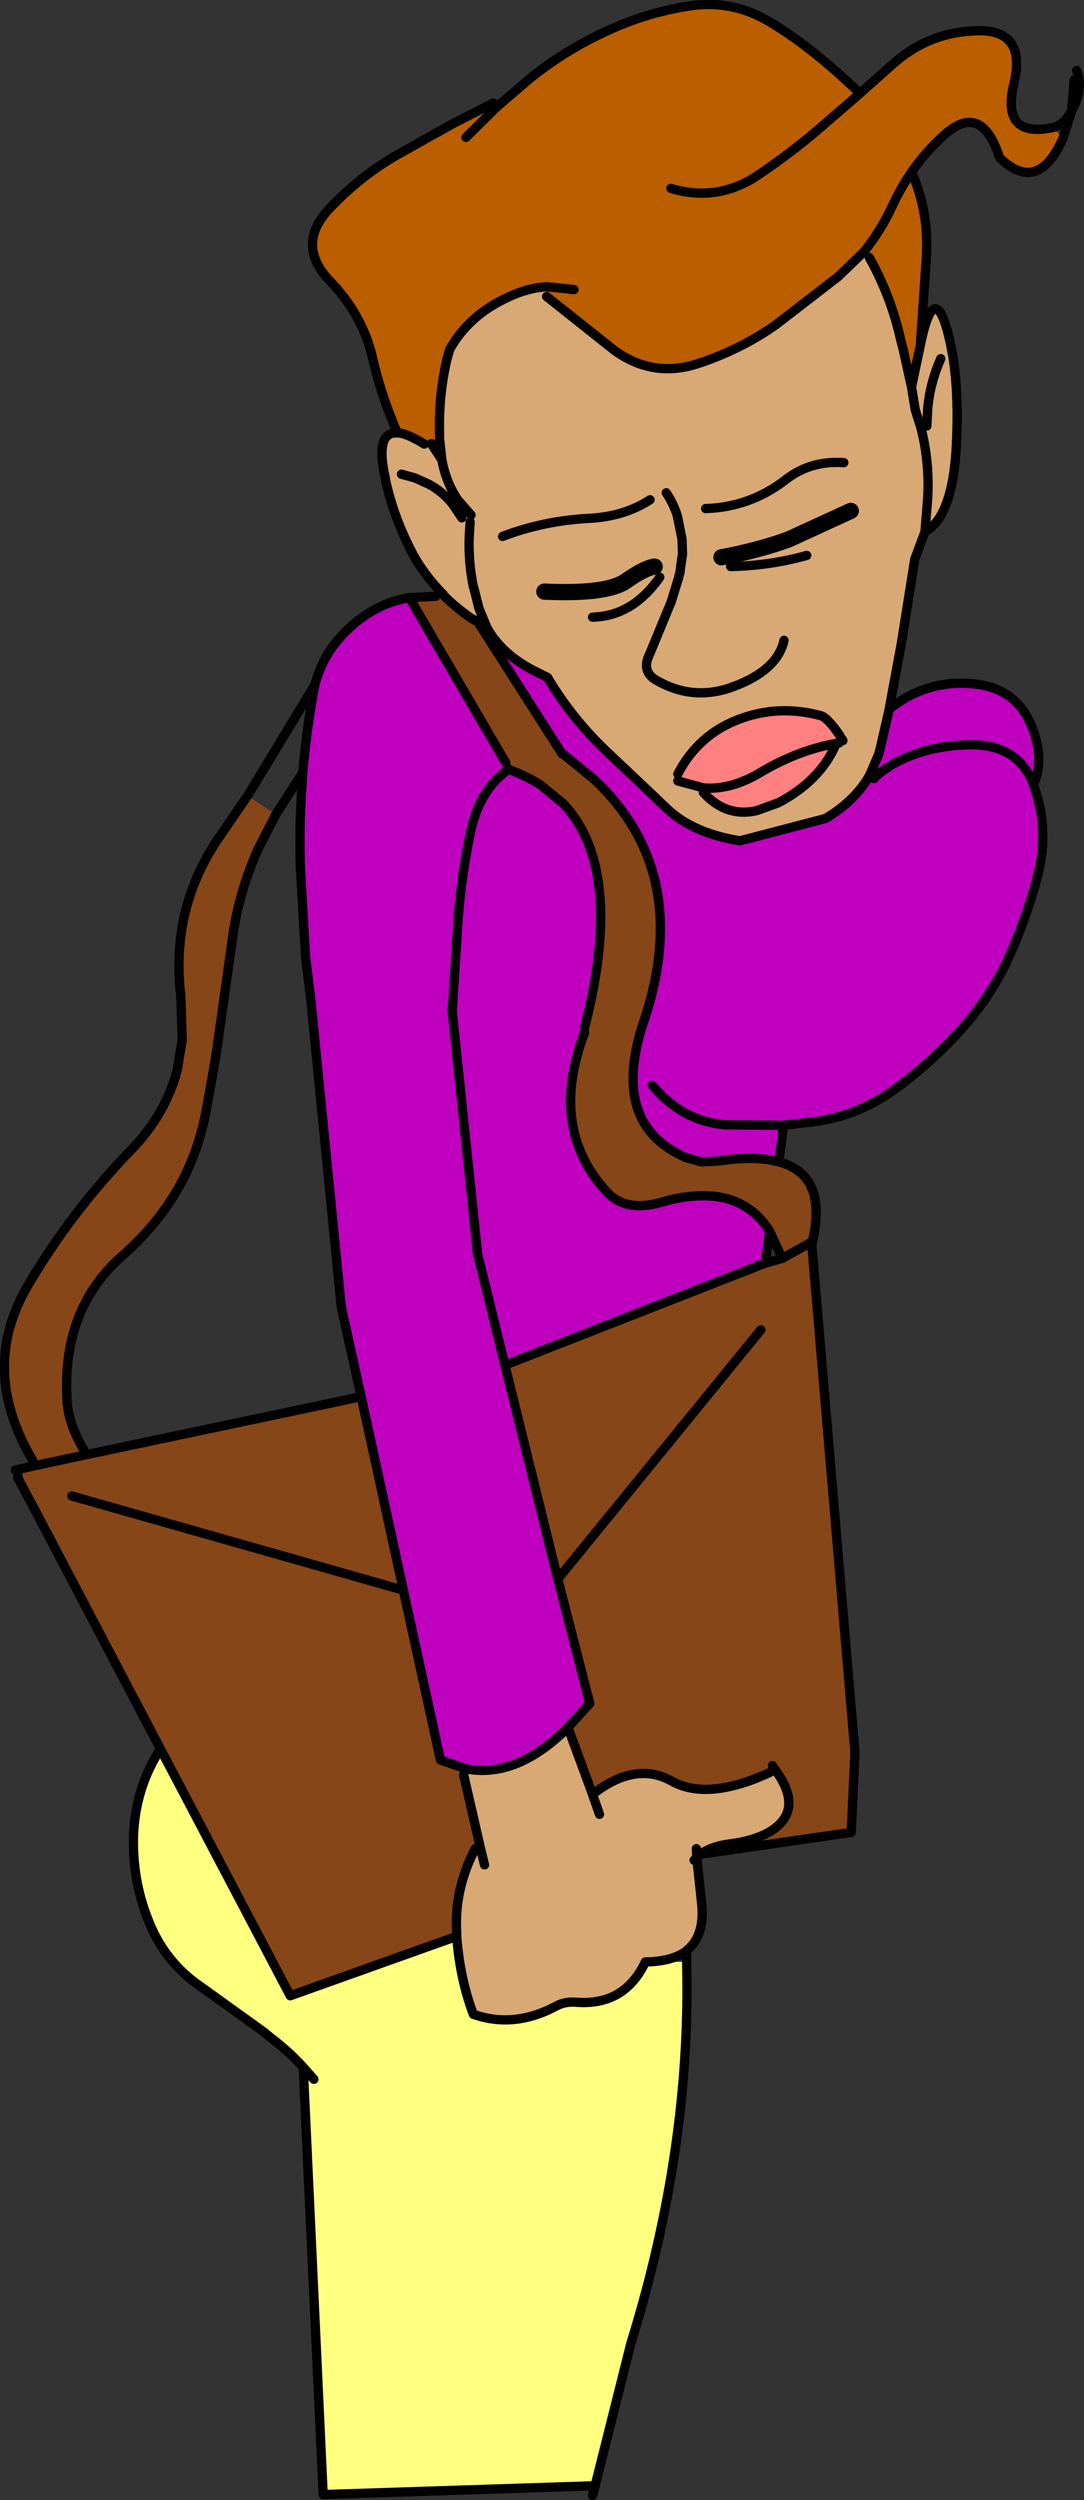
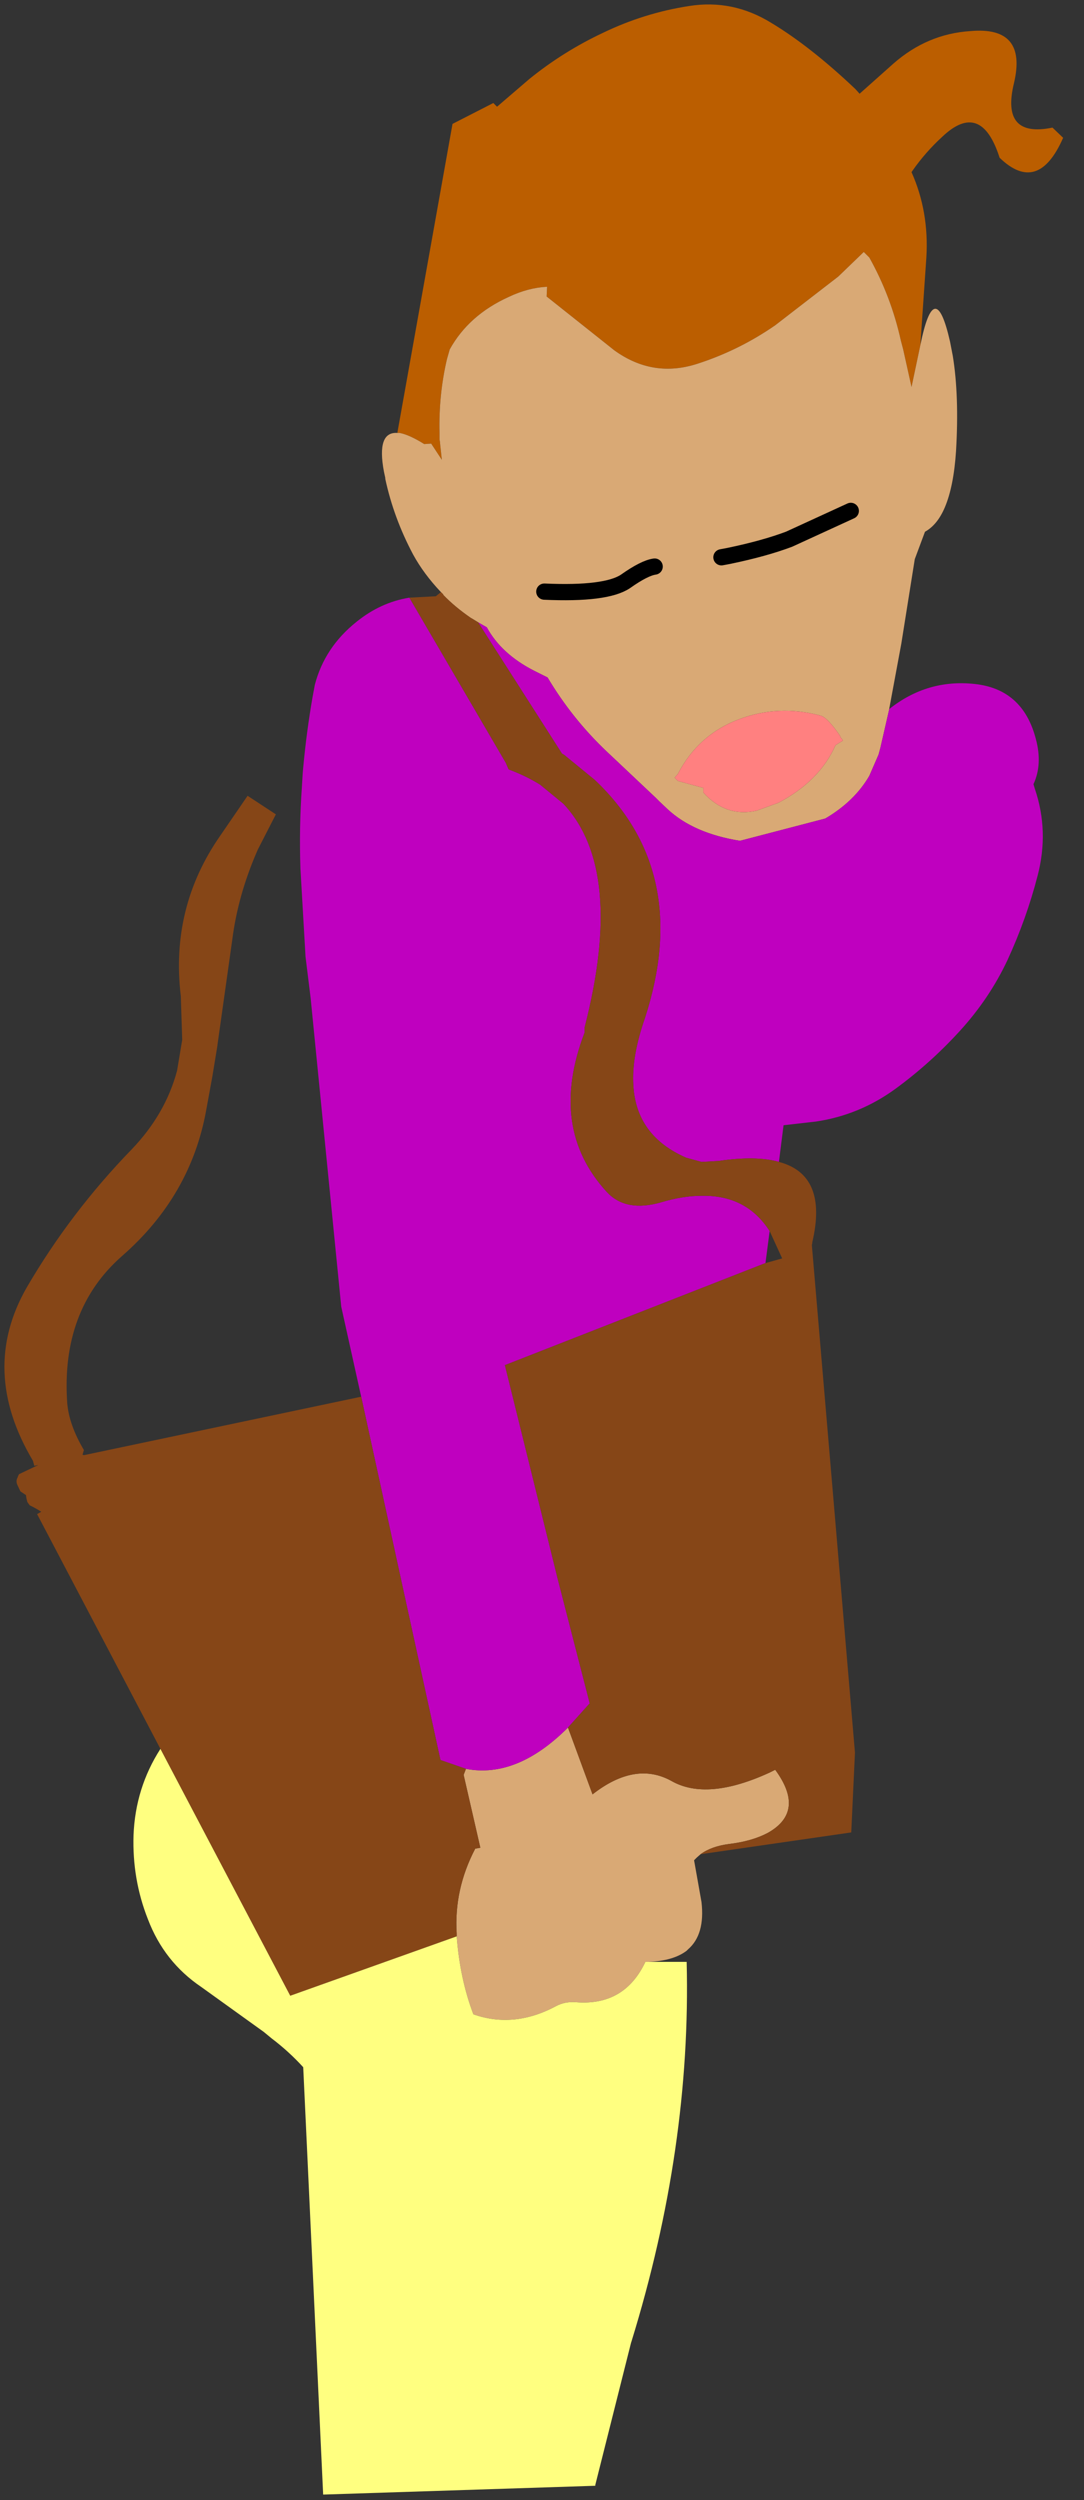
<svg xmlns="http://www.w3.org/2000/svg" height="269.4px" width="116.9px">
  <rect width="100%" height="100%" fill="#333333" stroke="none" />
  <g transform="matrix(1.0, 0.0, 0.0, 1.0, -7.95, -11.8)">
-     <path d="M121.45 25.55 L122.6 26.65 Q119.9 32.8 115.75 28.8 113.75 22.55 109.55 26.55 107.75 28.2 106.35 30.2 L106.25 30.35 Q108.15 34.6 107.85 39.55 L107.2 49.0 106.25 53.5 105.35 49.45 105.1 48.5 Q104.05 43.75 101.7 39.55 L101.1 38.95 98.35 41.6 91.55 46.85 Q87.65 49.55 83.15 51.0 78.35 52.55 74.2 49.55 L66.9 43.75 66.95 42.7 Q64.9 42.8 62.8 43.8 58.5 45.75 56.45 49.45 L56.15 50.5 Q55.25 54.35 55.35 58.45 L55.35 59.15 55.4 59.45 55.4 59.5 55.6 61.35 54.45 59.6 53.7 59.65 Q52.1 58.65 51.05 58.45 L50.8 58.45 Q49.0 54.3 48.05 50.05 46.95 45.65 43.6 42.15 39.7 38.15 43.6 34.15 46.9 30.7 50.85 28.45 L56.75 25.15 61.15 22.9 61.55 23.3 65.05 20.3 Q68.7 17.35 72.95 15.35 77.4 13.2 82.25 12.45 86.95 11.7 91.1 14.25 95.35 16.8 100.2 21.4 L100.65 21.9 104.3 18.65 Q107.95 15.45 112.6 15.15 118.75 14.6 117.3 20.75 115.85 26.7 121.45 25.55 M80.3 32.1 Q85.1 33.55 89.35 30.9 93.35 28.25 96.95 25.1 L100.65 21.9 96.95 25.1 Q93.35 28.25 89.35 30.9 85.1 33.55 80.3 32.1 M58.2 26.6 L61.55 23.3 58.2 26.6 M106.25 30.35 Q105.1 32.0 104.2 33.95 102.95 36.65 101.1 38.95 102.95 36.65 104.2 33.95 105.1 32.0 106.25 30.35 M69.85 43.0 L66.95 42.7 69.85 43.0" fill="#bb5e00" fill-rule="evenodd" stroke="none" />
+     <path d="M121.45 25.55 L122.6 26.65 Q119.9 32.8 115.75 28.8 113.75 22.55 109.55 26.55 107.75 28.2 106.35 30.2 L106.25 30.35 Q108.15 34.6 107.85 39.55 L107.2 49.0 106.25 53.5 105.35 49.45 105.1 48.5 Q104.05 43.75 101.7 39.55 L101.1 38.95 98.35 41.6 91.55 46.85 Q87.65 49.55 83.15 51.0 78.35 52.55 74.2 49.55 L66.9 43.75 66.95 42.7 Q64.9 42.8 62.8 43.8 58.5 45.75 56.45 49.45 L56.15 50.5 Q55.25 54.35 55.35 58.45 L55.35 59.15 55.4 59.45 55.4 59.5 55.6 61.35 54.45 59.6 53.7 59.65 Q52.1 58.65 51.05 58.45 L50.8 58.45 L56.75 25.15 61.15 22.9 61.55 23.3 65.05 20.3 Q68.7 17.35 72.95 15.35 77.4 13.2 82.25 12.45 86.95 11.7 91.1 14.25 95.35 16.8 100.2 21.4 L100.65 21.9 104.3 18.65 Q107.95 15.45 112.6 15.15 118.75 14.6 117.3 20.75 115.85 26.7 121.45 25.55 M80.3 32.1 Q85.1 33.55 89.35 30.9 93.35 28.25 96.95 25.1 L100.65 21.9 96.95 25.1 Q93.35 28.25 89.35 30.9 85.1 33.55 80.3 32.1 M58.2 26.6 L61.55 23.3 58.2 26.6 M106.25 30.35 Q105.1 32.0 104.2 33.95 102.95 36.65 101.1 38.95 102.95 36.65 104.2 33.95 105.1 32.0 106.25 30.35 M69.85 43.0 L66.95 42.7 69.85 43.0" fill="#bb5e00" fill-rule="evenodd" stroke="none" />
    <path d="M107.2 49.0 Q108.75 41.35 110.4 48.6 L110.7 50.15 Q111.4 54.45 111.05 60.4 110.8 64.2 109.85 66.45 109.05 68.35 107.7 69.1 L106.6 72.05 105.15 81.15 103.85 88.15 103.85 88.2 102.9 92.35 102.7 93.1 101.7 95.4 Q100.1 98.15 96.95 100.0 L87.75 102.4 Q82.75 101.6 79.95 99.0 L79.05 98.15 78.95 98.05 78.65 97.75 74.25 93.6 73.4 92.8 Q69.65 89.25 67.0 84.8 L65.5 84.05 Q62.0 82.25 60.45 79.4 L59.5 78.85 58.85 78.45 58.75 78.4 Q57.0 77.2 55.75 75.9 L55.75 75.85 55.5 75.6 Q53.65 73.65 52.5 71.55 50.4 67.6 49.5 63.4 L49.5 63.3 49.35 62.6 Q48.55 58.3 50.8 58.45 L51.05 58.45 Q52.1 58.65 53.7 59.65 L54.45 59.6 55.6 61.35 55.4 59.5 55.4 59.45 55.35 59.15 55.35 58.45 Q55.25 54.35 56.15 50.5 L56.45 49.45 Q58.5 45.75 62.8 43.8 64.9 42.8 66.95 42.7 L66.9 43.75 74.2 49.55 Q78.35 52.55 83.15 51.0 87.65 49.55 91.55 46.85 L98.35 41.6 101.1 38.95 101.7 39.55 Q104.05 43.75 105.1 48.5 L105.35 49.45 106.25 53.5 107.2 49.0 M83.5 211.6 L83.1 211.95 83.05 211.0 83.1 211.95 82.8 212.25 83.6 216.75 Q84.0 220.25 82.15 221.85 L82.0 222.0 Q80.55 223.1 77.85 223.2 L77.55 223.2 Q75.3 227.95 70.1 227.55 68.9 227.45 67.95 227.95 63.4 230.4 59.0 228.85 57.55 225.05 57.2 220.45 L57.2 220.15 Q56.9 215.4 59.2 211.0 L59.75 210.9 57.95 203.05 58.2 202.4 Q63.7 203.45 69.2 197.95 L71.85 205.15 Q76.45 201.55 80.35 203.7 84.2 205.9 90.95 202.8 L91.55 202.5 Q94.85 207.0 90.75 209.3 89.05 210.2 86.55 210.5 84.65 210.75 83.5 211.6 M92.5 80.8 Q91.85 83.8 87.65 85.55 L86.6 85.95 Q82.45 87.3 78.65 85.05 77.1 84.1 78.0 82.3 L80.35 76.6 81.1 74.15 81.15 74.05 81.15 73.95 81.3 73.4 81.3 73.25 81.55 71.5 81.5 69.9 81.0 67.4 Q80.6 66.1 79.8 64.9 80.6 66.1 81.0 67.4 L81.5 69.9 81.55 71.5 81.3 73.25 81.3 73.4 81.15 73.95 81.15 74.05 81.1 74.15 80.35 76.6 78.0 82.3 Q77.1 84.1 78.65 85.05 82.45 87.3 86.6 85.95 L87.65 85.55 Q91.85 83.8 92.5 80.8 M107.7 69.1 L108.0 65.4 Q108.2 61.5 107.25 57.85 L106.65 55.95 106.25 53.5 106.65 55.95 107.25 57.85 Q108.2 61.5 108.0 65.4 L107.7 69.1 M107.9 57.7 L108.0 55.8 Q108.25 53.05 109.4 50.45 108.25 53.05 108.0 55.8 L107.9 57.7 M99.7 66.85 L93.05 69.9 Q90.4 70.9 86.55 71.7 L85.75 71.85 86.55 71.7 Q90.4 70.9 93.05 69.9 L99.7 66.85 M94.95 71.65 Q91.05 72.75 86.75 72.85 91.05 72.75 94.95 71.65 M98.95 61.65 Q95.3 61.4 92.6 63.55 88.8 66.45 84.05 66.6 88.8 66.45 92.6 63.55 95.3 61.4 98.95 61.65 M83.8 96.7 L83.8 97.2 Q86.25 99.9 89.55 99.15 L91.9 98.3 Q96.35 95.95 98.05 92.1 L98.45 91.85 98.85 91.6 98.8 91.5 98.6 91.25 98.55 91.1 Q97.15 89.05 96.4 88.9 91.9 87.7 87.65 89.3 83.25 90.95 81.05 95.2 L80.7 95.6 81.05 95.95 83.8 96.7 M78.55 72.85 L78.7 73.0 78.7 72.85 78.55 72.85 Q77.45 73.0 75.4 74.45 73.3 75.85 66.65 75.55 73.3 75.85 75.4 74.45 77.45 73.0 78.55 72.85 M58.75 67.3 L57.35 65.7 Q56.05 63.8 55.6 61.35 56.05 63.8 57.35 65.7 L58.75 67.3 M78.05 65.65 Q75.3 67.45 71.55 67.65 66.6 67.9 62.15 69.6 66.6 67.9 71.55 67.65 75.3 67.45 78.05 65.65 M57.75 67.6 L56.75 66.1 Q55.7 64.8 54.25 64.0 L52.7 63.3 51.25 62.9 52.7 63.3 54.25 64.0 Q55.7 64.8 56.75 66.1 L57.75 67.6 M58.65 68.05 L58.55 69.6 Q58.45 72.35 59.0 75.05 L59.05 75.15 59.6 77.35 60.45 79.4 59.6 77.35 59.05 75.15 59.0 75.05 Q58.45 72.35 58.55 69.6 L58.65 68.05 M79.1 74.0 Q76.15 78.2 71.85 78.3 76.15 78.2 79.1 74.0 M60.2 212.75 L59.75 210.9 60.2 212.75 M72.6 207.3 L71.85 205.15 72.6 207.3" fill="#d9a975" fill-rule="evenodd" stroke="none" />
    <path d="M83.8 96.7 Q86.7 96.95 89.85 95.1 94.1 92.55 98.45 91.85 94.1 92.55 89.85 95.1 86.7 96.95 83.8 96.7 L81.05 95.95 80.7 95.6 81.05 95.2 Q83.25 90.95 87.65 89.3 91.9 87.7 96.4 88.9 97.15 89.05 98.55 91.1 L98.6 91.25 98.8 91.5 98.85 91.6 98.45 91.85 98.05 92.1 Q96.35 95.95 91.9 98.3 L89.55 99.15 Q86.25 99.9 83.8 97.2 L83.8 96.7" fill="#ff8080" fill-rule="evenodd" stroke="none" />
    <path d="M103.85 88.2 Q107.95 84.95 113.05 85.5 118.25 86.05 119.65 91.4 120.4 94.15 119.4 96.3 L119.55 96.8 Q121.1 101.35 119.85 106.15 118.65 110.8 116.6 115.25 114.65 119.4 111.45 122.9 108.3 126.35 104.55 129.1 100.65 131.95 95.95 132.65 L92.45 133.05 91.95 137.0 Q89.45 136.3 85.45 136.9 L83.6 137.0 81.95 136.55 Q76.55 134.2 76.25 128.75 76.05 125.65 77.5 121.5 82.6 105.8 72.1 95.85 L68.8 93.15 68.55 93.0 59.5 78.85 60.45 79.4 Q62.0 82.25 65.5 84.05 L67.0 84.8 Q69.65 89.25 73.4 92.8 L74.25 93.6 78.65 97.75 78.95 98.05 79.05 98.15 79.95 99.0 Q82.75 101.6 87.75 102.4 L96.95 100.0 Q100.1 98.15 101.7 95.4 L102.7 93.1 102.9 92.35 103.85 88.2 M102.2 95.7 Q102.75 95.05 103.7 94.5 L104.05 94.25 Q107.85 92.05 112.85 92.05 117.75 92.1 119.4 96.3 117.75 92.1 112.85 92.05 107.85 92.05 104.05 94.25 L103.7 94.5 Q102.75 95.05 102.2 95.7 M52.1 76.2 L62.5 94.0 62.8 94.7 63.05 94.8 Q64.75 95.45 66.2 96.35 L68.7 98.4 68.75 98.45 Q75.35 105.55 71.0 122.5 L71.0 123.05 Q67.05 133.35 73.4 140.25 75.45 142.45 79.25 141.35 81.6 140.65 83.6 140.65 88.45 140.55 90.95 144.45 L90.5 147.9 62.4 158.9 68.1 181.95 71.55 195.35 71.45 195.45 69.2 197.95 Q63.7 203.45 58.2 202.4 L55.45 201.45 51.45 183.15 46.9 162.3 44.75 152.6 41.45 119.35 40.9 114.9 40.35 105.4 Q40.2 101.0 40.5 96.7 L40.6 95.05 40.65 94.5 Q41.0 90.7 41.65 86.95 L41.9 85.6 Q42.95 81.55 46.4 78.8 49.0 76.7 52.1 76.2 M62.8 94.7 Q59.6 96.9 58.65 101.65 57.7 106.25 57.35 110.85 L56.75 120.3 56.7 120.6 59.45 146.9 62.4 158.9 59.45 146.9 56.7 120.6 56.75 120.3 57.35 110.85 Q57.7 106.25 58.65 101.65 59.6 96.9 62.8 94.7 M78.3 128.75 Q81.55 132.65 86.25 133.0 L92.45 133.05 86.25 133.0 Q81.55 132.65 78.3 128.75" fill="#bf00bf" fill-rule="evenodd" stroke="none" />
    <path d="M91.95 137.0 Q97.25 138.4 95.55 145.65 L95.55 145.75 95.5 145.95 100.15 200.65 99.75 209.25 83.5 211.6 Q84.65 210.75 86.55 210.5 89.05 210.2 90.75 209.3 94.85 207.0 91.55 202.5 L90.95 202.8 Q84.2 205.9 80.35 203.7 76.45 201.55 71.85 205.15 L69.2 197.95 71.45 195.45 71.55 195.35 68.1 181.95 62.4 158.9 90.5 147.9 92.3 147.4 90.95 144.45 Q88.45 140.55 83.6 140.65 81.6 140.65 79.25 141.35 75.45 142.45 73.4 140.25 67.05 133.35 71.0 123.05 L71.0 122.5 Q75.35 105.55 68.75 98.45 L68.7 98.4 66.2 96.35 Q64.75 95.45 63.05 94.8 L62.8 94.7 62.5 94.0 52.1 76.2 54.95 76.05 55.5 75.6 55.75 75.85 55.75 75.9 Q57.0 77.2 58.75 78.4 L58.85 78.45 59.5 78.85 68.55 93.0 68.8 93.15 72.1 95.85 Q82.6 105.8 77.5 121.5 76.05 125.65 76.25 128.75 76.55 134.2 81.95 136.55 L83.6 137.0 85.45 136.9 Q89.45 136.3 91.95 137.0 M95.5 145.95 L95.45 145.75 95.45 145.65 92.3 147.4 95.45 145.65 95.45 145.75 95.5 145.95 M46.9 162.3 L51.45 183.15 55.45 201.45 58.2 202.4 57.95 203.05 59.75 210.9 59.2 211.0 Q56.9 215.4 57.2 220.15 L57.2 220.45 39.25 226.85 25.25 200.25 11.95 174.95 12.4 174.7 12.0 174.45 11.55 174.2 11.15 174.0 10.9 173.65 10.8 173.25 10.75 172.9 10.15 172.5 9.8 171.75 Q9.65 171.35 9.85 171.0 L9.9 170.85 10.0 170.65 12.1 169.65 11.65 169.75 11.5 169.2 Q5.7 159.45 10.85 150.5 15.55 142.45 22.15 135.65 25.8 131.85 27.05 127.15 L27.6 123.85 27.45 119.15 Q26.3 109.6 31.7 101.85 L34.65 97.55 37.7 99.55 35.75 103.35 35.6 103.7 Q33.6 108.35 33.0 113.05 L31.4 124.4 31.4 124.45 30.85 127.8 30.2 131.35 Q28.55 140.65 21.1 147.15 14.5 152.95 15.2 163.0 15.4 165.35 17.0 168.05 L16.85 168.55 17.0 168.6 12.1 169.65 17.0 168.6 46.9 162.3 M11.55 174.2 L9.85 171.0 11.55 174.2 M15.7 173.0 L51.45 183.15 15.7 173.0 M91.25 202.05 L91.55 202.5 91.25 202.05 M90.0 155.1 L68.1 181.95 90.0 155.1" fill="#864617" fill-rule="evenodd" stroke="none" />
    <path d="M82.0 223.2 Q82.5 243.2 76.05 264.1 L76.0 264.25 72.15 279.55 72.15 279.65 42.8 280.6 40.65 234.55 Q39.1 232.85 37.25 231.45 L36.4 230.75 29.65 225.9 Q25.65 223.2 23.9 218.6 22.2 214.3 22.35 209.55 22.55 204.45 25.25 200.25 L39.25 226.85 57.2 220.45 Q57.55 225.05 59.0 228.85 63.4 230.4 67.95 227.95 68.9 227.45 70.1 227.55 75.3 227.95 77.55 223.2 L77.85 223.2 82.0 223.2 M41.8 235.85 L40.65 234.55 41.8 235.85" fill="#ffff80" fill-rule="evenodd" stroke="none" />
-     <path d="M122.6 26.65 L123.5 23.8 123.1 24.4 Q122.45 25.35 121.45 25.55 115.85 26.7 117.3 20.75 118.75 14.6 112.6 15.15 107.95 15.45 104.3 18.65 L100.65 21.9 96.95 25.1 Q93.35 28.25 89.35 30.9 85.1 33.55 80.3 32.1 M122.6 26.65 Q119.9 32.8 115.75 28.8 113.75 22.55 109.55 26.55 107.75 28.2 106.35 30.2 L106.25 30.35 Q108.15 34.6 107.85 39.55 L107.2 49.0 Q108.75 41.35 110.4 48.6 L110.7 50.15 Q111.4 54.45 111.05 60.4 110.8 64.2 109.85 66.45 109.05 68.35 107.7 69.1 L106.6 72.05 105.15 81.15 103.85 88.15 103.85 88.2 Q107.95 84.95 113.05 85.5 118.25 86.05 119.65 91.4 120.4 94.15 119.4 96.3 L119.55 96.8 Q121.1 101.35 119.85 106.15 118.65 110.8 116.6 115.25 114.65 119.4 111.45 122.9 108.3 126.35 104.55 129.1 100.65 131.95 95.95 132.65 L92.45 133.05 91.95 137.0 Q97.25 138.4 95.55 145.65 L95.55 145.75 95.5 145.95 100.15 200.65 99.75 209.25 83.5 211.6 83.1 211.95 83.1 212.1 83.6 216.75 Q84.0 220.25 82.15 221.85 L82.0 222.0 82.0 223.2 Q82.5 243.2 76.05 264.1 L76.0 264.25 72.15 279.55 72.15 279.65 71.85 280.7 M123.8 20.4 L123.5 23.8 Q124.85 21.4 124.05 19.4 M100.2 21.4 Q95.35 16.8 91.1 14.25 86.95 11.7 82.25 12.45 77.4 13.2 72.95 15.35 68.7 17.35 65.05 20.3 L61.55 23.3 58.2 26.6 M66.9 43.75 L74.2 49.55 Q78.35 52.55 83.15 51.0 87.65 49.55 91.55 46.85 L98.35 41.6 101.1 38.95 Q102.95 36.65 104.2 33.95 105.1 32.0 106.25 30.35 M101.7 39.55 Q104.05 43.75 105.1 48.5 L105.35 49.45 106.25 53.5 107.2 49.0 M109.4 50.45 Q108.25 53.05 108.0 55.8 L107.9 57.7 M106.25 53.5 L106.65 55.95 107.25 57.85 Q108.2 61.5 108.0 65.4 L107.7 69.1 M79.8 64.9 Q80.6 66.1 81.0 67.4 L81.5 69.9 81.55 71.5 81.3 73.25 81.3 73.4 81.15 73.95 81.15 74.05 81.1 74.15 80.35 76.6 78.0 82.3 Q77.1 84.1 78.65 85.05 82.45 87.3 86.6 85.95 L87.65 85.55 Q91.85 83.8 92.5 80.8 M84.05 66.6 Q88.8 66.45 92.6 63.55 95.3 61.4 98.95 61.65 M86.75 72.85 Q91.05 72.75 94.95 71.65 M98.45 91.85 Q94.1 92.55 89.85 95.1 86.7 96.95 83.8 96.7 L81.05 95.95 M83.8 97.2 Q86.25 99.9 89.55 99.15 L91.9 98.3 Q96.35 95.95 98.05 92.1 M98.85 91.6 L98.8 91.5 98.6 91.25 98.55 91.1 Q97.15 89.05 96.4 88.9 91.9 87.7 87.65 89.3 83.25 90.95 81.05 95.2 M103.85 88.2 L102.9 92.35 102.7 93.1 101.7 95.4 Q100.1 98.15 96.95 100.0 L87.75 102.4 Q82.75 101.6 79.95 99.0 L79.05 98.15 78.95 98.05 78.65 97.75 74.25 93.6 73.4 92.8 Q69.65 89.25 67.0 84.8 L65.5 84.05 Q62.0 82.25 60.45 79.4 L59.5 78.85 68.55 93.0 68.8 93.15 72.1 95.85 Q82.6 105.8 77.5 121.5 76.05 125.65 76.25 128.75 76.55 134.2 81.95 136.55 L83.6 137.0 85.45 136.9 Q89.45 136.3 91.95 137.0 M119.4 96.3 Q117.75 92.1 112.85 92.05 107.85 92.05 104.05 94.25 L103.7 94.5 Q102.75 95.05 102.2 95.7 M61.15 22.9 L56.75 25.15 50.85 28.45 Q46.9 30.7 43.6 34.15 39.7 38.15 43.6 42.15 46.95 45.65 48.05 50.05 49.0 54.3 50.8 58.45 L51.05 58.45 Q52.1 58.65 53.7 59.65 M54.45 59.6 L55.6 61.35 55.4 59.5 55.4 59.45 55.35 59.15 55.35 58.45 Q55.25 54.35 56.15 50.5 L56.45 49.45 Q58.5 45.75 62.8 43.8 64.9 42.8 66.95 42.7 L69.85 43.0 M62.15 69.6 Q66.6 67.9 71.55 67.65 75.3 67.45 78.05 65.65 M55.6 61.35 Q56.05 63.8 57.35 65.7 L58.75 67.3 M50.8 58.45 Q48.55 58.3 49.35 62.6 L49.5 63.3 49.5 63.4 Q50.4 67.6 52.5 71.55 53.65 73.65 55.5 75.6 L55.75 75.85 55.75 75.9 Q57.0 77.2 58.75 78.4 L58.85 78.45 59.5 78.85 M60.45 79.4 L59.6 77.35 59.05 75.15 59.0 75.05 Q58.45 72.35 58.55 69.6 L58.65 68.05 M51.25 62.9 L52.7 63.3 54.25 64.0 Q55.7 64.8 56.75 66.1 L57.75 67.6 M54.95 76.05 L52.1 76.2 62.5 94.0 M62.8 94.7 L63.05 94.8 Q64.75 95.45 66.2 96.35 L68.7 98.4 68.75 98.45 Q75.35 105.55 71.0 122.5 M71.0 123.05 Q67.05 133.35 73.4 140.25 75.45 142.45 79.25 141.35 81.6 140.65 83.6 140.65 88.45 140.55 90.95 144.45 L92.3 147.4 95.45 145.65 95.45 145.75 95.5 145.95 M52.1 76.2 Q49.0 76.7 46.4 78.8 42.95 81.55 41.9 85.6 L41.65 86.95 Q41.0 90.7 40.65 94.5 L40.6 95.05 40.5 96.7 Q40.2 101.0 40.35 105.4 L40.9 114.9 41.45 119.35 44.75 152.6 46.9 162.3 51.45 183.15 55.45 201.45 58.2 202.4 Q63.7 203.45 69.2 197.95 L71.45 195.45 71.55 195.35 68.1 181.95 62.4 158.9 59.45 146.9 56.7 120.6 56.75 120.3 57.35 110.85 Q57.7 106.25 58.65 101.65 59.6 96.9 62.8 94.7 M71.85 78.3 Q76.15 78.2 79.1 74.0 M41.9 85.6 L34.65 97.55 31.7 101.85 Q26.3 109.6 27.45 119.15 L27.6 123.85 27.05 127.15 Q25.8 131.85 22.15 135.65 15.55 142.45 10.85 150.5 5.7 159.45 11.5 169.2 M37.7 99.55 L40.6 95.05 M17.0 168.05 Q15.4 165.35 15.2 163.0 14.5 152.95 21.1 147.15 28.55 140.65 30.2 131.35 L30.85 127.8 31.4 124.45 31.4 124.4 33.0 113.05 Q33.6 108.35 35.6 103.7 L35.75 103.35 37.7 99.55 M11.65 169.75 L12.1 169.65 17.0 168.6 46.9 162.3 M9.85 171.0 L9.9 170.85 M9.85 171.0 L11.55 174.2 11.95 174.95 25.25 200.25 39.25 226.85 57.2 220.45 57.2 220.15 Q56.9 215.4 59.2 211.0 M59.75 210.9 L57.95 203.05 M11.65 169.75 L9.6 170.2 M51.45 183.15 L15.7 173.0 M90.5 147.9 L90.95 144.45 M90.5 147.9 L92.3 147.4 M92.45 133.05 L86.25 133.0 Q81.55 132.65 78.3 128.75 M62.4 158.9 L90.5 147.9 M68.1 181.95 L90.0 155.1 M91.55 202.5 L91.25 202.05 M83.1 211.95 L83.05 211.0 M83.1 211.95 L82.8 212.25 M91.55 202.5 Q94.85 207.0 90.75 209.3 89.05 210.2 86.55 210.5 84.65 210.75 83.5 211.6 M69.2 197.95 L71.85 205.15 Q76.45 201.55 80.35 203.7 84.2 205.9 90.95 202.8 M71.85 205.15 L72.6 207.3 M59.75 210.9 L60.2 212.75 M40.65 234.55 L41.8 235.85 M77.85 223.2 L77.55 223.2 Q75.3 227.95 70.1 227.55 68.9 227.45 67.95 227.95 63.4 230.4 59.0 228.85 57.55 225.05 57.2 220.45 M25.25 200.25 Q22.55 204.45 22.35 209.55 22.2 214.3 23.9 218.6 25.65 223.2 29.65 225.9 L36.4 230.75 37.25 231.45 Q39.1 232.85 40.65 234.55 L42.8 280.6 72.15 279.65 M82.0 222.0 Q80.55 223.1 77.85 223.2" fill="none" stroke="#000000" stroke-linecap="round" stroke-linejoin="round" stroke-width="1.0" />
    <path d="M85.75 71.85 L86.55 71.7 Q90.4 70.9 93.05 69.9 L99.7 66.85 M78.55 72.85 Q77.45 73.0 75.4 74.45 73.3 75.85 66.65 75.55" fill="none" stroke="#000000" stroke-linecap="round" stroke-linejoin="round" stroke-width="1.75" />
  </g>
</svg>